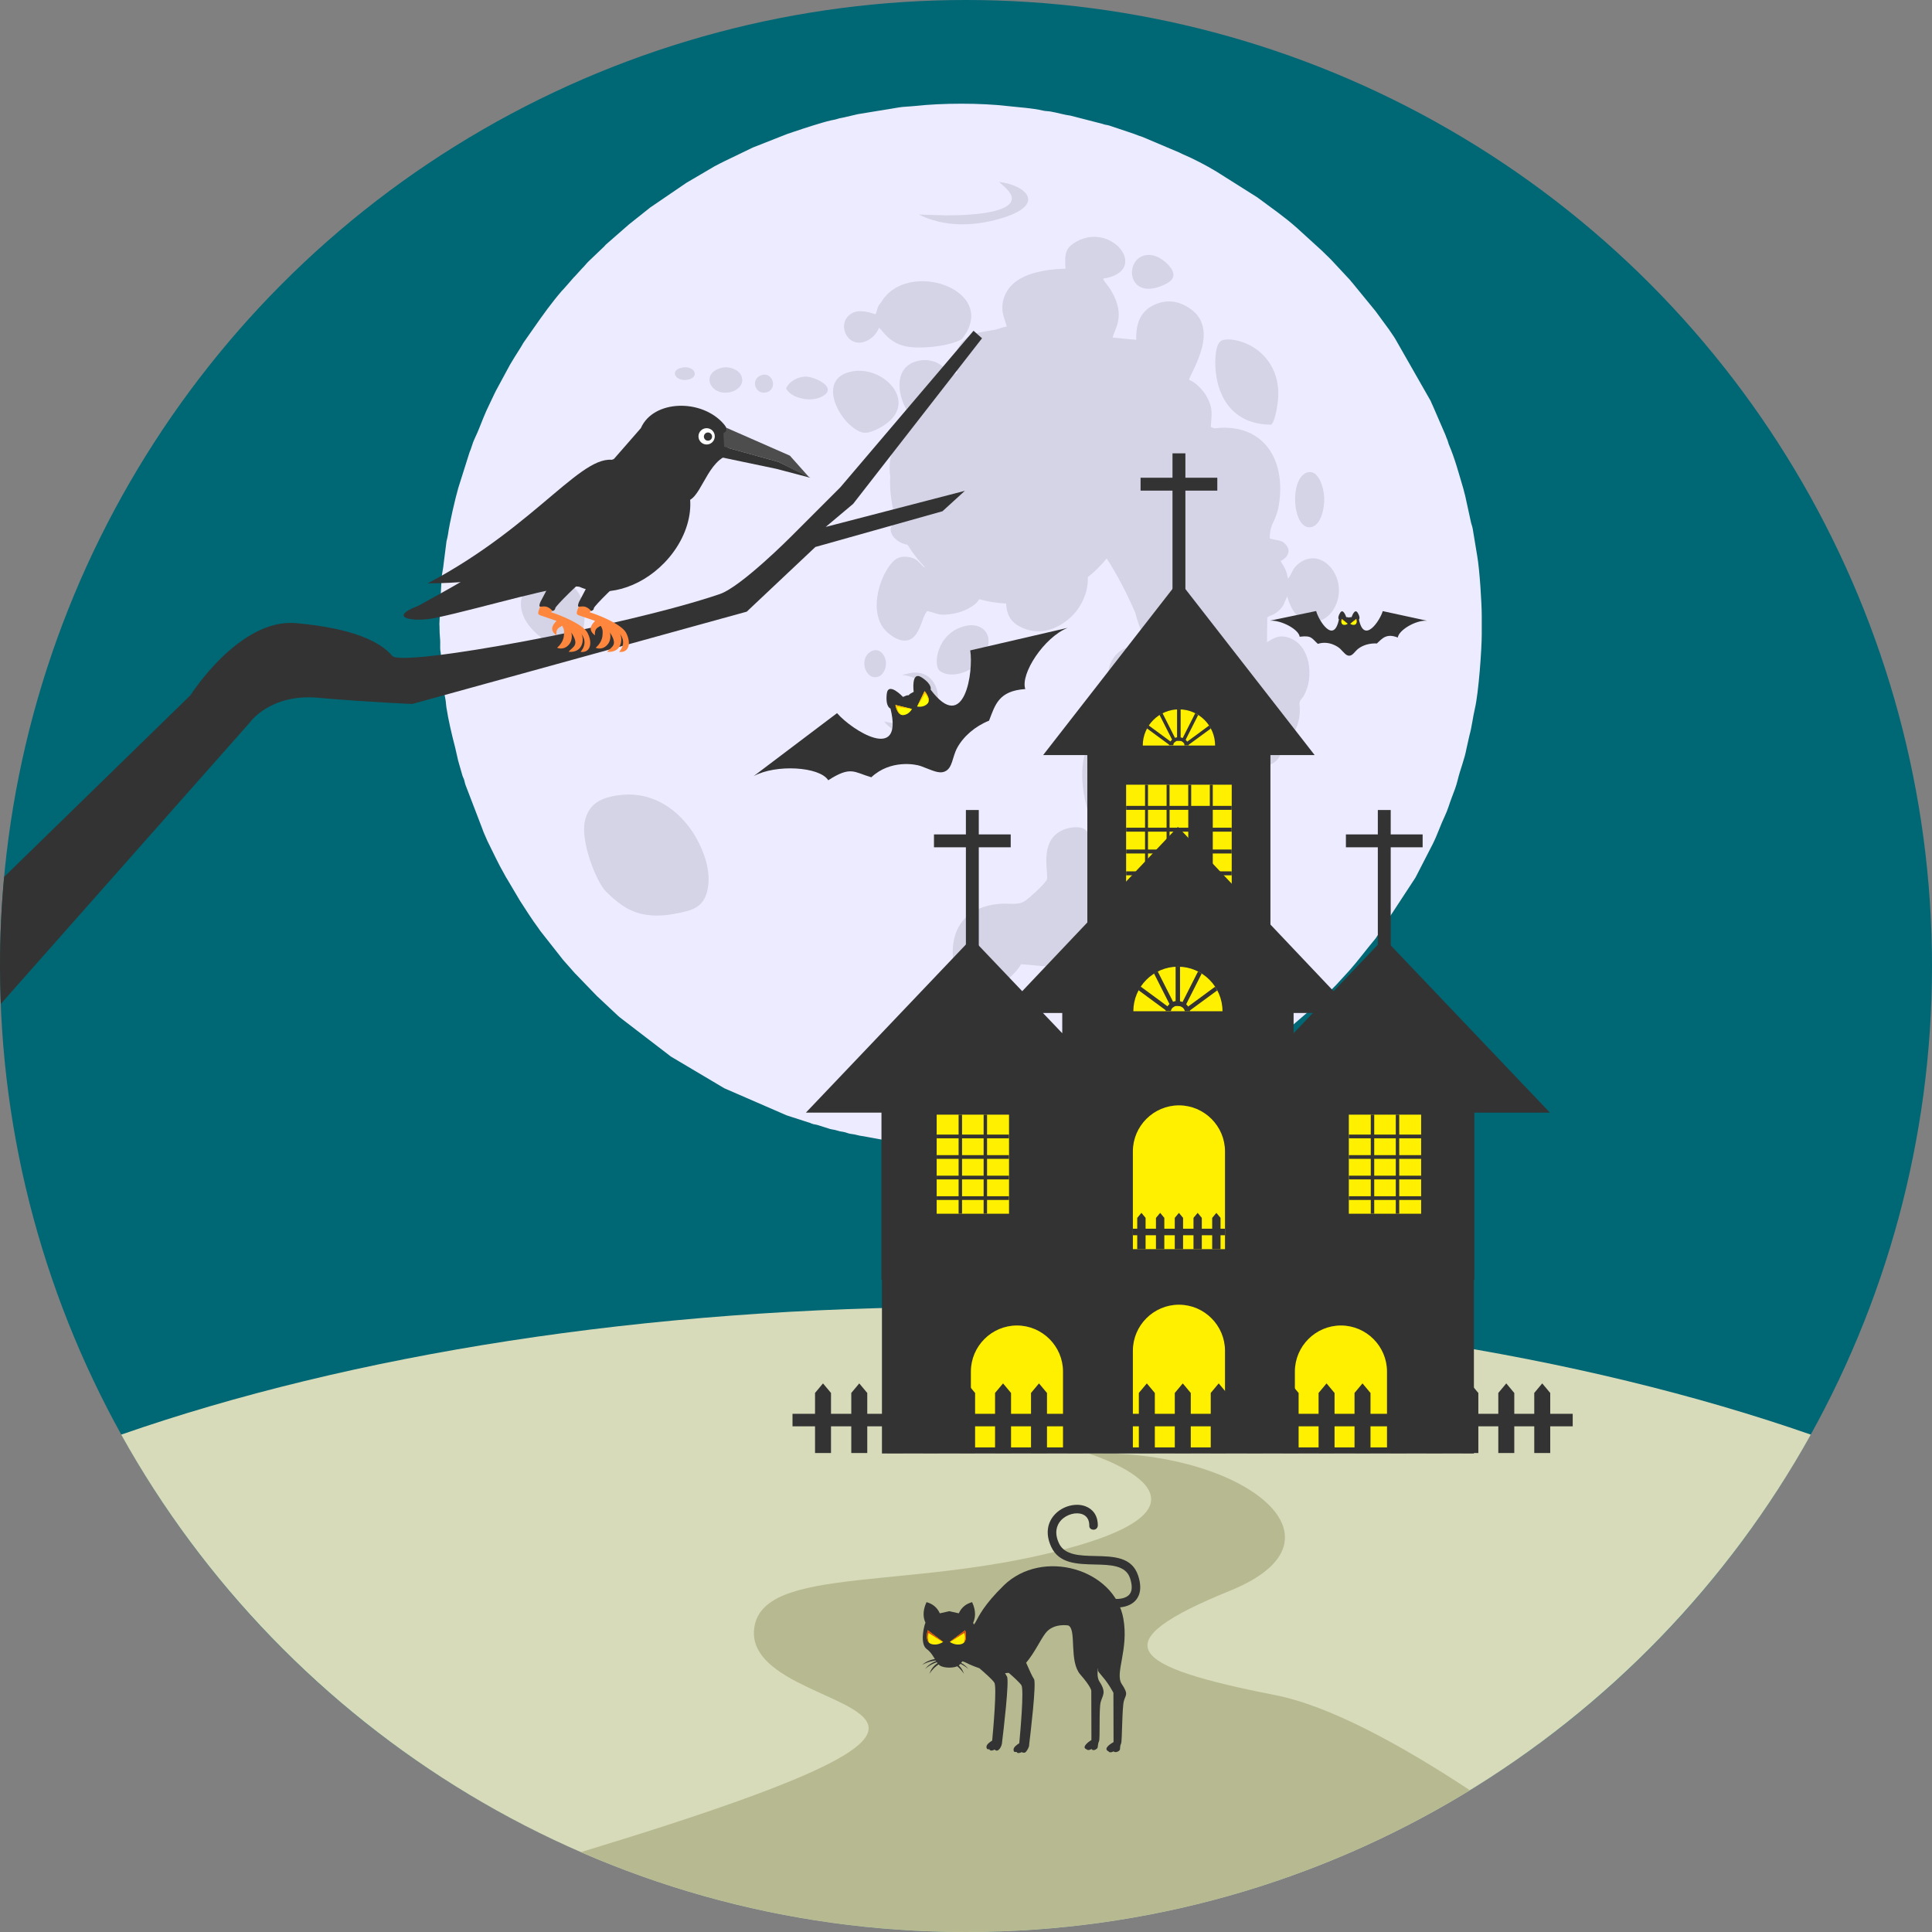
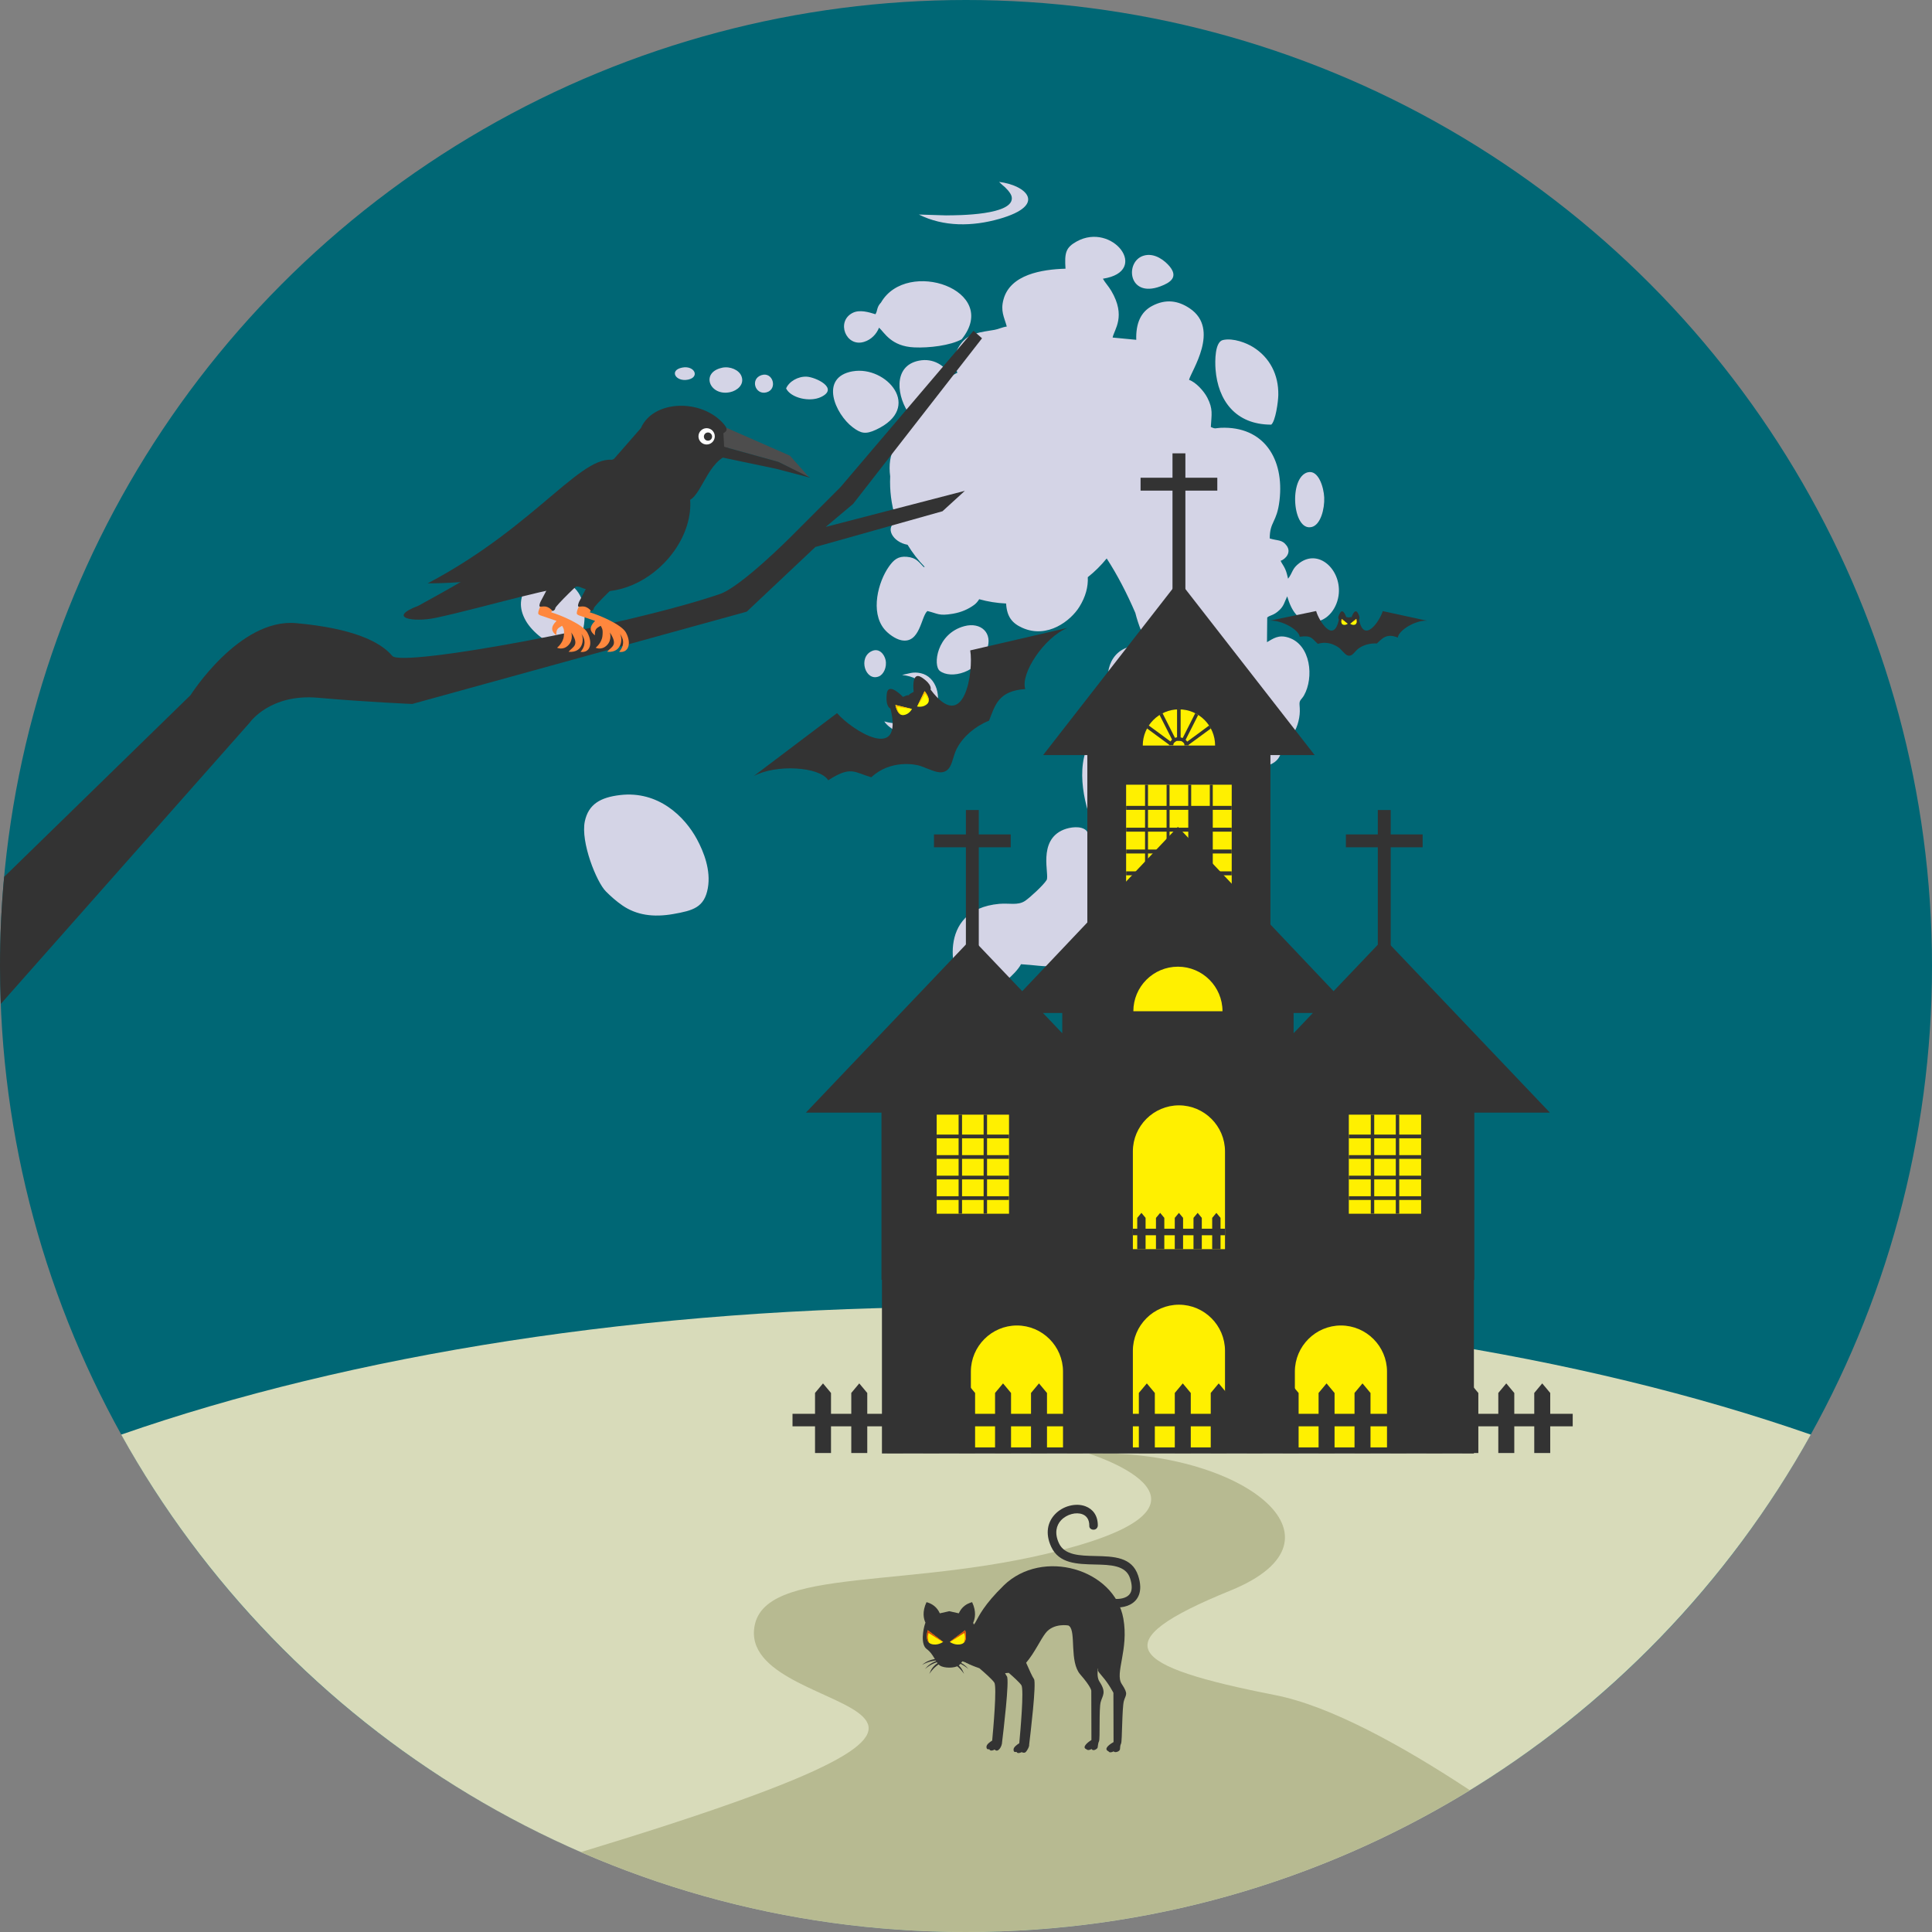
<svg xmlns="http://www.w3.org/2000/svg" version="1.1" id="Layer_1" viewBox="0 0 512.002 512.002" xml:space="preserve">
  <rect x="0" y="0" width="512.002" height="512.002" fill="#808080" stroke="none" />
  <circle style="fill:#006775;" cx="256.001" cy="256.001" r="256.001" />
  <path style="fill:#D8DBBA;" d="M256,346.351c85.187,0,163.254,12.714,223.889,33.842C436.193,458.805,352.317,512,256,512  S75.807,458.806,32.112,380.194C92.746,359.065,170.813,346.351,256,346.351z" />
  <path style="fill:#B7BA91;" d="M389.538,474.434c-38.878,23.824-84.596,37.567-133.537,37.567c-36.283,0-70.789-7.55-102.063-21.165  c140.258-42.585,43.686-33.523,45.891-58.914c1.539-17.704,42.648-9.881,85.37-22.203c42.722-12.313,3.242-24.534,3.242-24.534  c40.081-1.257,71.673,22.485,37.621,36.337c-34.052,13.852-27.322,20.009,11.931,27.713  C352.38,452.057,371.314,462.421,389.538,474.434z" />
-   <path style="fill:#EDEBFF;" d="M116.461,165.575c0,1.594,0.073,2.778,0.182,4.08c0.054,0.674-0.018,1.439,0.009,2.131  c0.027,0.957,0.173,0.966,0.201,1.93c0.137,4.417,0.391,4.381,0.747,7.978c0.073,0.747,0.009,1.257,0.137,2.004  c0.127,0.765,0.201,1.084,0.337,1.794c0.109,0.546,0.1,1.193,0.219,1.912c0.519,3.397,1.458,7.367,2.322,10.665l0.792,3.479  c0.146,0.656,0.328,1.011,0.474,1.657l0.692,2.404c0.118,0.401,0.21,0.447,0.346,0.819c0.21,0.574,0.246,1.047,0.474,1.657  l4.462,11.63c0.155,0.392,0.137,0.447,0.309,0.847l1.002,2.295c1.503,2.987,2.851,5.983,4.517,8.861l0.41,0.756  c0.192,0.337,0.036,0.027,0.228,0.355l3.46,5.846c1.585,2.431,3.169,4.981,4.909,7.304c0.155,0.21,0.3,0.456,0.474,0.692  l5.974,7.595c0.036,0.045,0.146,0.164,0.173,0.21l3.087,3.497c0.036,0.036,0.155,0.155,0.201,0.191l5.71,5.92  c0.036,0.027,0.082,0.054,0.109,0.082l5.3,4.972c0.246,0.228,0.255,0.228,0.519,0.456l13.497,10.355  c0.036,0.027,0.082,0.054,0.118,0.082l14.116,8.378l16.484,7.167l5.71,1.849c0.574,0.146,0.319,0.082,0.856,0.309  c0.72,0.3,1.065,0.228,1.713,0.428l3.242,1.029c0.546,0.155,1.147,0.182,1.749,0.382c0.847,0.273,0.829,0.228,1.903,0.419  c0.519,0.091,1.138,0.382,1.657,0.474c0.829,0.146,1.029,0.118,1.812,0.328c0.783,0.201,0.929,0.219,1.794,0.337l5.401,0.993  c0.592,0.118,1.165,0.091,1.939,0.192c0.501,0.064,1.384,0.237,1.986,0.337c4.025,0.692,12.613,0.966,16.484,0.966  c5.6,0,12.395-0.228,17.941-1.248c1.32-0.246,2.223-0.192,3.725-0.537c1.458-0.337,3.925-0.51,5.482-0.92l6.949-1.575  c1.476-0.264,3.415-1.011,4.963-1.43l5.573-1.794c0.419-0.146,0.337-0.182,0.819-0.337l1.585-0.555  c3.488-1.184,6.821-2.713,10.127-4.226l1.876-0.838c0.309-0.155,0.41-0.21,0.637-0.328c0.255-0.128,0.537-0.255,0.783-0.382  l1.411-0.72c0.993-0.51,1.858-0.91,2.832-1.429c2.368-1.275,4.763-2.541,7.022-4.025l8.742-5.792  c0.856-0.637,1.566-1.184,2.431-1.831c0.474-0.355,0.765-0.61,1.193-0.938l2.104-1.585c0.128-0.109,0.182-0.155,0.309-0.264  l6.875-5.92c0.382-0.382,0.674-0.747,1.038-1.093c0.027-0.027,0.073-0.064,0.1-0.091c0.027-0.027,0.073-0.064,0.1-0.091l1.393-1.32  c0.027-0.027,0.073-0.064,0.1-0.1l1.393-1.32c0.027-0.027,0.073-0.064,0.1-0.091l0.674-0.683c0.109-0.109,0.146-0.146,0.291-0.291  l0.291-0.291c0.182-0.182,0.273-0.273,0.483-0.483l3.616-3.943c2.341-2.65,4.444-5.51,6.712-8.214l0.173-0.219  c0.027-0.027,0.064-0.073,0.082-0.109l10.437-15.928c0.018-0.036,0.054-0.082,0.073-0.118l4.609-8.961  c1.203-2.404,2.04-5.018,3.214-7.45c0.702-1.458,1.165-3.151,1.74-4.663c0.583-1.539,1.239-3.142,1.621-4.781  c0.665-2.814,1.821-5.473,2.331-8.333l0.783-3.479c0.637-2.25,0.883-4.736,1.439-7.094c0.993-4.216,1.821-15.719,1.821-19.698  v-4.845c0-3.433-0.564-12.267-1.193-15.874l-1.212-7.313c-0.118-0.665-0.364-1.174-0.456-1.684l-1.53-7.004  c-0.21-0.628-0.273-1.156-0.437-1.693c-1.212-4.071-2.25-8.078-3.925-11.976l-0.273-0.892c-0.1-0.337-0.182-0.456-0.282-0.692  c-0.109-0.273-0.182-0.546-0.309-0.847l-3.279-7.577c-0.273-0.546-0.447-1.011-0.656-1.476l-9.299-16.301  c-0.346-0.528-0.456-0.783-0.838-1.293l-1.02-1.503c-0.027-0.036-0.064-0.073-0.091-0.109l-3.279-4.471  c-0.027-0.027-0.064-0.073-0.082-0.109l-6.193-7.568c-0.346-0.355-0.237-0.282-0.528-0.637l-4.954-5.318  c-0.027-0.027-0.064-0.073-0.091-0.1c-0.027-0.027-0.073-0.064-0.1-0.1L350.7,66.81c-0.146-0.146-0.182-0.182-0.291-0.291  l-6.694-6.101c-3.224-2.887-6.812-5.365-10.281-7.941c-0.036-0.027-0.082-0.054-0.109-0.082c-0.036-0.027-0.073-0.054-0.109-0.082  l-10.819-6.83c-2.695-1.639-6.138-3.433-9.089-4.681c-0.246-0.1-0.483-0.237-0.774-0.382l-9.809-4.153  c-0.355-0.146-0.447-0.137-0.874-0.291c-0.647-0.228-0.801-0.328-1.548-0.583l-6.393-2.14c-0.774-0.228-0.938-0.109-1.713-0.419  l-8.478-2.185c-1.831-0.246-3.46-0.774-5.3-1.093c-0.747-0.127-1.311-0.091-1.912-0.228c-3.142-0.729-6.211-0.847-9.435-1.221  c-7.24-0.847-17.458-0.819-24.672-0.018c-1.293,0.146-3.006,0.173-4.098,0.364l-10.992,1.803c-1.174,0.282-2.404,0.546-3.607,0.847  c-0.72,0.182-1.038,0.155-1.74,0.391c-0.774,0.255-0.892,0.21-1.731,0.401c-2.586,0.592-7.286,2.149-9.945,3.042  c-0.564,0.192-0.984,0.373-1.594,0.537l-8.761,3.451c-0.201,0.082-0.21,0.073-0.419,0.164l-7.322,3.534  c-1.011,0.492-1.84,0.92-2.823,1.439l-6.839,4.016c-0.192,0.127-0.391,0.228-0.61,0.355l-9.681,6.602  c-0.036,0.027-0.073,0.064-0.1,0.091l-5.51,4.381c-0.027,0.027-0.073,0.064-0.1,0.091l-6.002,5.246  c-0.246,0.264-0.255,0.291-0.456,0.51l-3.97,3.789c-0.182,0.182-0.355,0.346-0.483,0.483l-1.002,1.138  c-0.009,0.009-0.219,0.219-0.291,0.291l-2.04,2.232c-0.045,0.054-0.173,0.164-0.291,0.291l-1.439,1.657  c-0.164,0.192-0.045,0.064-0.273,0.309l-0.819,0.929c-0.027,0.027-0.064,0.073-0.091,0.1l-0.474,0.501  c-2.677,3.097-5.1,6.475-7.431,9.827l-2.632,3.761c-0.364,0.51-0.447,0.801-0.801,1.33l-1.42,2.259  c-0.164,0.273-0.054,0.082-0.228,0.355l-1.239,2.058c-0.155,0.264-0.264,0.492-0.41,0.756l-3.333,6.166  c-0.173,0.355-0.219,0.465-0.382,0.774l-2.122,4.471c-1.093,2.431-1.995,5.128-3.16,7.504c-0.537,1.093-0.801,2.431-1.311,3.534  l-2.978,9.426c-0.819,2.814-2.331,9.371-2.742,12.385c-0.064,0.501-0.246,1.156-0.382,1.749l-0.747,5.846  c-0.082,1.138-0.428,2.605-0.546,3.725l-0.219,4.235c-0.027,1.002-0.146,1.084-0.192,1.939c-0.036,0.692,0.036,1.448,0,2.131  l-0.192,4.262L116.461,165.575z" />
  <path style="fill:#D4D4E6;" d="M282.365,71.208c-6.257,0.182-14.59,1.53-16.411,8.087c-0.865,3.133,0.146,4.672,0.856,7.24  c-1.275,0.182-2.167,0.692-3.233,0.874c-3.661,0.646-6.83,0.756-9.007,3.789c-2.067,2.869-1.867,5.428-0.847,7.577  c-0.601,0.3-1.193,0.619-1.776,0.966c-1.467-2.86-4.59-4.909-8.406-4.162c-7.149,1.402-5.81,9.89-2.386,14.389  c-1.722,2.623-3.069,5.51-3.97,8.579c-1.33,1.776-1.666,4.799-1.275,7.705c-0.018,0.474-0.036,0.948-0.036,1.42  c0,3.697,0.619,7.24,1.758,10.546c-3.297,1.448-1.102,5.464,2.887,6.157c1.284,2.122,2.805,4.08,4.526,5.846  c-0.082,0.027-0.164,0.045-0.246,0.064c-1.293-1.293-1.912-2.496-4.462-2.723c-2.368-0.219-3.515,0.829-4.763,2.587  c-2.842,4.007-4.991,12.012-1.221,16.584c1.002,1.221,2.905,2.605,4.471,2.932c5.027,1.065,5.264-6.384,6.949-7.732  c2.851,0.674,2.941,1.357,6.767,0.711c2.295-0.391,4.126-1.248,5.609-2.331c0.501-0.364,0.957-0.883,1.348-1.512  c2.286,0.637,4.672,1.029,7.131,1.138c0.21,3.534,1.603,5.237,4.317,6.448c6.648,2.959,12.804-1.894,15.082-5.537  c1.704-2.732,2.368-5.374,2.25-7.887c1.849-1.467,3.525-3.133,5.009-4.963c2.823,4.335,5.401,9.335,7.586,14.416  c0.41,1.639,0.948,3.233,1.53,4.699c1.521,3.853,1.239,1.494,1.047,4.763c-2.086-0.319-2.914-1.165-5.428,0  c-5.227,2.422-5.537,9.753-2.458,13.707c3.661,4.699,10.5,2.35,11.922-3.479c0.237-0.957,0.309-1.703,0.291-2.386  c2.641,4.363,5.218,3.388,12.058,4.599c0.073,0.537,0.164,1.102,0.273,1.713c-4.808-0.164-8.515,1.375-11.211,4.854  c-0.792,1.02-1.476,2.668-2.04,3.315c-4.025,0.073-1.512-0.246-4.007-1.93c-0.683-0.465-1.722-1.056-2.632-1.248  c-2.167-0.474-4.763,0.355-6.466,1.184c-8.497,4.117-7.732,15.154-5.392,22.895c0.874,2.905,2.076,5.546,3.579,8.051  c0.501,0.829,1.212,1.693,1.63,2.523c-0.81,2.213-0.984,3.097-0.993,5.656l-2.577-0.027c-2.113-2.959-0.437-2.86-0.355-5.437  c0.036-1.33-0.237-2.058-0.747-2.978c-0.51-0.92-0.392-2.223-1.047-2.823c-1.384-1.293-4.289-0.883-5.983-0.192  c-6.976,2.86-3.679,11.985-4.499,13.342c-0.81,1.339-4.399,4.645-5.71,5.528c-1.921,1.284-4.18,0.546-6.821,0.783  c-16.948,1.521-12.586,19.926-9.299,21.975c3.442,2.14,8.761,0.346,11.511-1.958c1.038-0.874,2.832-2.632,3.534-4.016  c3.506,0.192,5.865,0.738,9.69,0.519c2.959-0.173,5.911-0.91,8.06-2.176c2.568-1.521,3.233-2.695,4.444-5.828  c1.293-3.342,1.503-4.981,1.111-8.943c3.342-0.391,2.194,0.41,4.817,1.129c1.402,0.382,4.28,0.592,5.828,0.564  c3.916-0.063,6.694-2.614,8.114-4.864c1.803-2.86,2.614-6.812,1.612-10.665c-1.184-4.535-2.969-5.401-5.492-7.541  c0.128-1.53,0.237-2.559,0.273-4.207c1.776,0.073,2.641,0.018,4.216-0.401c1.029,0.847,1.275,1.585,2.623,2.568  c3.397,2.477,8.597,2.823,12.395,1.147c4.845-2.14,4.672-4.572,6.038-6.949c0.419-0.729,0.592-1.065,0.819-1.903  c0.492-1.831,0.309-3.069-0.118-4.799c4.891-1.302,4.153-3.853,5.227-5.81c0.219-0.401,0.61-0.601,0.957-0.966  c1.612-1.666,2.659-3.625,3.106-6.184c0.219-1.248,0.192-2.167,0.091-3.46c-0.1-1.275,0.574-1.393,1.174-2.458  c2.686-4.736,1.84-13.432-4.098-15.337c-2.668-0.856-4.053,0.282-5.701,1.212l0.064-6.548c0.819-0.683,1.704-0.456,3.315-2.031  c1.12-1.102,1.248-2.04,1.977-3.561c1.047,3.506,2.796,7.004,7.213,6.739c3.616-0.219,6.166-3.798,6.466-7.532  c0.51-6.365-5.318-11.821-10.419-8.051c-2.031,1.503-1.749,2.514-3.024,4.171c-0.219-0.874-0.373-1.675-0.756-2.532  c-0.392-0.901-0.847-1.393-1.221-2.203c1.32-0.492,2.905-2.203,1.612-4.007c-1.221-1.693-2.359-1.257-4.499-1.93  c0.009-4.526,1.885-4.144,2.587-10.036c1.32-11.093-4.189-19.754-15.555-19.289c-1.503,0.064-1.32,0.401-2.641-0.219  c0.182-3.361,0.637-4.726-0.938-7.778c-0.911-1.758-3.033-4.089-4.836-4.708c0.537-2.286,8.351-13.443,0.182-18.943  c-3.06-2.058-6.329-2.568-9.963-0.646c-3.005,1.585-4.344,4.599-4.207,8.979l-6.266-0.601c0.437-2.167,3.616-5.62-0.337-12.349  c-0.765-1.293-1.639-2.158-2.241-3.242c12.668-1.939,2.55-15.136-6.949-9.872c-2.923,1.621-3.233,3.033-2.959,7.231L282.365,71.208z   M180.776,97.418c-3.552,0.702-1.703,3.871,1.575,3.187C185.539,99.941,184.054,96.772,180.776,97.418z M201.804,99.413  c-3.097,1.002-1.657,5.41,1.366,4.553C206.157,103.119,204.855,98.429,201.804,99.413z M301.963,246.046  c-2.713-1.084-3.16,1.648-5.045,3.825c-0.519,0.601-0.774,1.448-0.155,2.158c0.465,0.528,2.969,1.056,4.544-0.874  C302.173,250.089,302.537,247.531,301.963,246.046z M231.102,172.515c-3.816,1.657-1.776,8.169,1.794,6.748  c1.248-0.492,2.203-2.44,1.794-4.354C234.371,173.408,233.005,171.687,231.102,172.515z M191.34,97.464  c-5.792,1.248-3.279,7.613,2.149,6.466c1.785-0.373,3.889-1.959,3.006-4.244c-0.619-1.621-2.969-2.695-5.155-2.232L191.34,97.464  L191.34,97.464z M208.333,102.946c1.212,2.496,6.238,3.715,9.261,2.259c4.854-2.331-1.458-5.264-3.807-5.383  c-2.304-0.118-4.69,1.284-5.464,3.124H208.333z M239.079,178.872c11.885,1.348,6.848,15.637-4.726,12.313  c0.537,0.91,1.921,1.968,2.914,2.468c1.476,0.747,2.686,0.583,4.344,0.127c2.923-0.81,4.963-2.55,6.074-4.79  c2.076-4.207,0.474-9.69-3.706-10.592c-2.076-0.447-3.078,0.127-4.9,0.465L239.079,178.872L239.079,178.872z M327.136,224.972  c-7.486,1.566-9.507,11.22-4.39,10.865c2.523-0.173,4.79-2.941,5.765-4.59C330.26,228.287,330.195,224.335,327.136,224.972z   M303.102,67.748c-5.072,1.485-4.198,11.347,4.408,8.142c2.632-0.984,4.836-2.431,2.431-5.318  C308.794,69.195,306.071,66.873,303.102,67.748z M250.818,57.083l-7.304-0.228c6.566,3.288,14.188,3.187,21.311,1.156  c13.014-3.715,6.976-8.988-0.064-9.8l0.948,0.874c0.702,0.519,2.213,2.013,2.404,3.078c0.901,4.9-14.443,4.909-17.294,4.909V57.083z   M346.579,125.159c-5.1,1.302-4.098,15.792,1.056,14.499c2.35-0.592,3.424-4.799,3.297-7.823c-0.118-2.686-1.521-7.395-4.354-6.667  v-0.009H346.579z M255.563,165.94c-7.386,1.977-8.351,10.437-6.503,11.857c2.959,2.277,10.118,0.474,12.459-5.6  C263.241,167.744,259.925,164.774,255.563,165.94z M225.992,98.393c-8.952,1.566-4.672,11.32-0.009,14.845  c2.194,1.657,3.424,1.903,6.12,0.665c12.668-5.855,2.778-17.057-6.12-15.5L225.992,98.393z M143.045,153.472  c-2.013,0.264-1.977,0.201-2.95,1.411c-2.487,3.078-2.695,6.248-0.72,9.681c1.566,2.723,5.983,6.839,10.637,6.94  c3.042,0.064,3.752-1.704,4.408-4.235c0.646-2.487,0.72-5.374-0.036-7.823c-1.411-4.544-5.446-6.748-11.338-5.965L143.045,153.472  L143.045,153.472z M232.012,83.275c-1.749-0.537-4.18-1.302-6.056-0.355c-4.462,2.259-1.794,9.143,3.006,7.686  c1.939-0.592,3.315-2.067,3.998-3.77c1.42,1.275,3.187,4.954,9.326,5.227c3.934,0.182,9.554-0.492,12.568-2.149  c10.491-13.032-14.508-21.62-21.374-9.744c-1.212,1.275-0.847,2.076-1.467,3.097v0.009H232.012z M336.898,112.536  c1.129-0.948,1.84-6.056,1.867-7.85c0.1-5.392-2.268-9.936-6.639-12.677c-1.794-1.129-5.291-2.505-8.024-1.903  c-2.158,0.474-2.14,5.573-1.968,7.805C322.773,106.033,327.354,112.545,336.898,112.536z M164.237,210.71  c-5.036,0.61-8.279,2.368-9.252,6.958c-1.156,5.482,3.106,16.102,5.582,18.569c1.248,1.248,2.704,2.568,4.399,3.734  c3.697,2.532,8.151,3.196,13.452,2.259c5.227-0.92,8.251-1.722,9.171-6.885c0.829-4.726-1.056-9.536-2.896-12.951  c-3.224-5.965-10.218-12.923-20.445-11.685L164.237,210.71L164.237,210.71z" />
  <g>
    <path style="fill:#333333;" d="M0.219,266.036C0.091,262.703,0,259.37,0,256c0-7.978,0.382-15.865,1.102-23.651l0.957-0.901   l48.423-47.211c0,0,12.933-20.445,27.977-19.097c15.045,1.357,22.34,4.909,25.5,8.688c2.559,3.069,62.32-8.042,86.791-16.393   c5.62-1.912,18.706-15.054,18.706-15.054l13.26-13.26l35.281-41.465l2.25,1.995l-34.152,43.878l-7.268,6.11l36.874-9.563   l-5.929,5.41l-33.687,9.471l-18.187,17.14L109.24,186.56c0,0-12.222-0.519-24.972-1.648c-12.732-1.12-18.068,6.566-18.068,6.566   L0.219,266.036z" />
    <path style="fill:#333333;" d="M310.725,120.14h3.415v6.466h8.46v3.415h-8.46v32.457h-3.415v-32.457h-8.46v-3.415h8.46V120.14z" />
    <path style="fill:#333333;" d="M288.166,257.393h48.514v-57.293h11.712l-35.973-46.209l-35.973,46.209h11.712v57.293H288.166z" />
  </g>
  <rect x="298.434" y="207.957" style="fill:#FFF000;" width="27.986" height="29.543" />
  <g>
    <path style="fill:#333333;" d="M365.139,214.663h3.415v6.466h8.46v3.415h-8.46v32.457h-3.415v-32.457h-8.46v-3.415h8.46V214.663z    M255.973,214.663h3.415v6.466h8.46v3.415h-8.46v32.457h-3.415v-32.457h-8.46v-3.415h8.46L255.973,214.663L255.973,214.663z" />
    <path style="fill:#333333;" d="M342.818,268.45v5.365l5.109-5.365H342.818z M390.603,339.184v46.009H233.725v-46.009h-0.127V294.86   H213.57l43.979-46.209l13.351,14.025l41.255-43.55l41.255,43.55l13.351-14.025l43.979,46.209h-20.027v44.324h-0.128H390.603z    M281.509,273.822v-5.365H276.4L281.509,273.822z" />
  </g>
  <path style="fill:#FFF000;" d="M269.497,351.269L269.497,351.269c6.721,0,12.213,5.492,12.213,12.213v20.09h-24.417v-20.09  C257.293,356.77,262.785,351.269,269.497,351.269z M312.427,345.76L312.427,345.76c6.712,0,12.213,5.492,12.213,12.213v25.6h-24.417  v-25.601c0-6.712,5.492-12.213,12.213-12.213L312.427,345.76L312.427,345.76z M355.359,351.269L355.359,351.269  c6.712,0,12.213,5.492,12.213,12.213v20.09h-24.417v-20.09C343.155,356.77,348.646,351.269,355.359,351.269z" />
  <g>
    <path style="fill:#333333;" d="M215.984,369.156l2.122-2.541l2.122,2.541v15.91h-4.235v-15.91H215.984z M406.586,369.156   l2.122-2.541l2.122,2.541v15.91h-4.235v-15.91H406.586z M397.06,369.156l2.122-2.541l2.122,2.541v15.91h-4.235v-15.91H397.06z    M387.534,369.156l2.122-2.541l2.122,2.541v15.91h-4.235v-15.91H387.534z M378.008,369.156l2.122-2.541l2.122,2.541v15.91h-4.235   v-15.91H378.008z M368.482,369.156l2.122-2.541l2.122,2.541v15.91h-4.235v-15.91H368.482z M358.956,369.156l2.122-2.541   l2.122,2.541v15.91h-4.235v-15.91H358.956z M349.43,369.156l2.122-2.541l2.122,2.541v15.91h-4.235v-15.91H349.43z M339.904,369.156   l2.122-2.541l2.122,2.541v15.91h-4.235v-15.91H339.904z M330.378,369.156l2.122-2.541l2.122,2.541v15.91h-4.235v-15.91H330.378z    M320.852,369.156l2.122-2.541l2.122,2.541v15.91h-4.235v-15.91H320.852z M311.326,369.156l2.122-2.541l2.122,2.541v15.91h-4.235   v-15.91H311.326z M301.799,369.156l2.122-2.541l2.122,2.541v15.91h-4.235v-15.91H301.799z M292.274,369.156l2.122-2.541   l2.122,2.541v15.91h-4.235v-15.91H292.274z M282.747,369.156l2.122-2.541l2.122,2.541v15.91h-4.235v-15.91H282.747z    M273.222,369.156l2.122-2.541l2.122,2.541v15.91h-4.235v-15.91H273.222z M263.695,369.156l2.122-2.541l2.122,2.541v15.91h-4.235   v-15.91H263.695z M254.17,369.156l2.122-2.541l2.122,2.541v15.91h-4.235v-15.91H254.17z M244.643,369.156l2.122-2.541l2.122,2.541   v15.91h-4.235v-15.91H244.643z M235.118,369.156l2.122-2.541l2.122,2.541v15.91h-4.235v-15.91H235.118z M225.591,369.156   l2.122-2.541l2.122,2.541v15.91h-4.235v-15.91H225.591z" />
    <rect x="210.025" y="374.676" style="fill:#333333;" width="206.762" height="3.315" />
  </g>
  <g>
    <path style="fill:#FFF000;" d="M357.453,295.397h19.161v26.256h-19.161V295.397z" />
    <path style="fill:#FFF000;" d="M248.232,295.397h19.17v26.256h-19.17L248.232,295.397L248.232,295.397z" />
    <path style="fill:#FFF000;" d="M312.427,292.93L312.427,292.93c6.712,0,12.213,5.492,12.213,12.204v25.9h-24.417v-25.9   c0-6.712,5.492-12.204,12.213-12.204H312.427z" />
    <path style="fill:#FFF000;" d="M312.163,256.183c6.521,0,11.812,5.291,11.812,11.812h-23.624   C300.352,261.474,305.643,256.183,312.163,256.183z" />
  </g>
-   <path style="fill:#333333;" d="M312.163,256.183c0.182,0,0.373,0.009,0.555,0.018v9.153c0.237,0.045,0.465,0.109,0.674,0.192  l4.098-8.096c0.337,0.164,0.656,0.355,0.975,0.555l-4.117,8.142c0.192,0.173,0.373,0.373,0.519,0.601l7.158-5.264  c0.201,0.309,0.392,0.637,0.574,0.966l-7.268,5.345c0.018,0.064,0.027,0.137,0.045,0.21h-0.319h-1.093l-0.009-0.027v-0.009v-0.009  l0,0v-0.009v-0.009v-0.009v-0.009v-0.009l0,0v-0.009v-0.009v-0.009l-0.009-0.009v-0.009l0,0v-0.009v-0.009v-0.009v-0.009v-0.009l0,0  v-0.009v-0.009v-0.009l-0.009-0.009v-0.009l0,0v-0.009v-0.009l-0.009-0.009v-0.009v-0.009l0,0l-0.009-0.009v-0.009v-0.009  l-0.009-0.009l0,0v-0.009v-0.009l-0.009-0.009v-0.009l-0.009-0.009v-0.009l-0.009-0.009v-0.009v-0.009l-0.009-0.009l-0.009-0.009  v-0.009l-0.009-0.009l-0.009-0.009l0,0v-0.009l-0.009-0.009v-0.009l-0.009-0.009v-0.009l0,0v-0.009l-0.009-0.009v-0.009  l-0.009-0.009l-0.009-0.018v-0.009l-0.009-0.009l-0.009-0.009l0,0c-0.018-0.036-0.045-0.073-0.063-0.1l0,0  c-0.018-0.018-0.027-0.036-0.045-0.054l-0.009-0.018l-0.009-0.018l-0.009-0.018l-0.009-0.009l-0.009-0.018  c-0.018-0.027-0.036-0.045-0.064-0.064l-0.009-0.009l-0.018-0.018l-0.009-0.009l-0.018-0.018l-0.009-0.009l-0.009-0.009  l-0.009-0.009l-0.009-0.009l-0.018-0.018l-0.018-0.009l-0.018-0.009l-0.009-0.009L313.394,267l-0.018-0.009l-0.009-0.009v-0.009  l-0.018-0.009l-0.009-0.009l0,0l-0.018-0.009l0,0c-0.018-0.009-0.027-0.018-0.045-0.027l-0.018-0.009l-0.018-0.009l-0.018-0.009  l-0.018-0.009l0,0l-0.018-0.009l-0.018-0.009l0,0l-0.018-0.009l-0.018-0.009l0,0l-0.018-0.009l-0.018-0.009l0,0l-0.018-0.009  l-0.027-0.018l0,0l-0.018-0.009l-0.018-0.009l0,0l-0.018-0.009l-0.018-0.009l0,0l-0.018-0.009l0,0l-0.018-0.009l-0.018-0.009l0,0  l-0.018-0.009l-0.018-0.009h-0.009l-0.009-0.009l-0.018-0.009h-0.009l-0.009-0.009l-0.018-0.009h-0.009l-0.009-0.009l-0.018-0.009  h-0.009h-0.009l-0.018-0.009c-0.018-0.009-0.036-0.009-0.045-0.018h-0.009h-0.009h-0.009h-0.009h-0.009h-0.009h-0.009h-0.009h-0.009  l0,0h-0.009h-0.009h-0.009h-0.009h-0.009l0,0h-0.009h-0.009h-0.009h-0.009h-0.009h-0.009l-0.018-0.009h-0.009l0,0h-0.009h-0.009  h-0.009h-0.009l0,0h-0.009h-0.018h-0.009h-0.009H312.4l-0.027-0.009l0,0l0,0h-0.009l-0.027-0.009l0,0h-0.018h-0.009H312.3h-0.009  h-0.009h-0.009h-0.009h-0.009h-0.009l0,0h-0.009h-0.009h-0.009h-0.009l0,0h-0.009h-0.018h-0.009l0,0h-0.009h-0.009h-0.009h-0.009  h-0.009l0,0h-0.009h-0.009h-0.009h-0.009h-0.009h-0.009h-0.009h-0.009l0,0h-0.009h-0.009h-0.009h-0.009h-0.009l0,0h-0.009h-0.009  h-0.009h-0.009l0,0h-0.009h-0.009h-0.009h-0.009l0,0h-0.009h-0.009h-0.009h-0.009h-0.009h-0.009h-0.009h-0.009h-0.009h-0.009l0,0  h-0.018h-0.009h-0.009l0,0h-0.009h-0.009h-0.018l0,0h-0.009h-0.009h-0.009h-0.009h-0.009h-0.009l0,0h-0.009h-0.009h-0.009h-0.009  l0,0h-0.009h-0.009h-0.009h-0.009h-0.009h-0.009h-0.009h-0.009h-0.009l0,0l-0.018,0.009l0,0h-0.009h-0.009h-0.009l0,0h-0.009h-0.009  h-0.009h-0.009l0,0h-0.009h-0.009h-0.009h-0.009l-0.045,0.018l-0.018,0.009h-0.009h-0.009l-0.018,0.009l-0.009,0.009h-0.009  l-0.018,0.009l0,0l-0.018,0.009l-0.018,0.009l-0.009,0.009h-0.009l-0.018,0.009l-0.018,0.009l0,0l-0.018,0.009l-0.018,0.009l0,0  l-0.018,0.009l-0.018,0.009l-0.018,0.009l0,0c-0.027,0.018-0.054,0.027-0.073,0.045l-0.018,0.009  c-0.018,0.009-0.036,0.027-0.064,0.036l0,0c-0.054,0.036-0.1,0.064-0.146,0.1l-0.018,0.009c-0.036,0.027-0.064,0.054-0.091,0.082  l-0.009,0.009l-0.018,0.009l-0.009,0.009c-0.036,0.036-0.073,0.073-0.109,0.118l-0.009,0.018c-0.009,0.009-0.027,0.027-0.036,0.036  l-0.009,0.018c-0.018,0.018-0.027,0.036-0.045,0.054l0,0c-0.027,0.036-0.045,0.064-0.064,0.1l0,0l-0.009,0.009l-0.009,0.009v0.009  l-0.009,0.018l-0.009,0.009l-0.009,0.009v0.009v0.009l0,0v0.009l-0.009,0.009v0.009l-0.009,0.009v0.009l0,0v0.009l-0.009,0.009  v0.009l-0.009,0.009l-0.009,0.009v0.009l-0.009,0.009v0.009v0.009l-0.009,0.009v0.009l-0.009,0.009v0.009v0.009l0,0l-0.009,0.009  v0.009v0.009l-0.009,0.009l0,0v0.009v0.009l-0.009,0.009v0.009v0.009l0,0v0.009v0.009v0.009v0.009l-0.009,0.009l0,0v0.009v0.009  l-0.009,0.018v0.009l0,0v0.009v0.009v0.009v0.009v0.009l0,0v0.009l0,0c-0.009,0.018-0.018,0.045-0.018,0.064h-1.093h-0.319  c0.009-0.073,0.027-0.137,0.045-0.21l-7.268-5.345c0.173-0.328,0.364-0.656,0.574-0.966l7.158,5.264  c0.146-0.219,0.319-0.419,0.519-0.601l-4.117-8.142c0.309-0.201,0.637-0.382,0.975-0.555l4.098,8.096  c0.219-0.091,0.437-0.155,0.674-0.192v-9.153c0.182-0.009,0.373-0.018,0.555-0.018L312.163,256.183z" />
  <path style="fill:#FFF000;" d="M312.427,187.988c5.291,0,9.59,4.289,9.59,9.59h-19.17c0-5.291,4.289-9.59,9.59-9.59H312.427z" />
  <g>
    <path style="fill:#333333;" d="M312.427,187.988c0.155,0,0.3,0.009,0.456,0.009v7.431c0.192,0.036,0.373,0.082,0.546,0.155   l3.324-6.575c0.273,0.137,0.537,0.282,0.792,0.447l-3.342,6.602c0.164,0.146,0.3,0.309,0.419,0.483l5.81-4.271   c0.164,0.255,0.328,0.51,0.465,0.783l-5.902,4.335c0.018,0.054,0.027,0.109,0.036,0.164h-0.264h-0.883l-0.009-0.018v-0.009v-0.009   l0,0v-0.009v-0.009v-0.009v-0.009v-0.009l0,0v-0.009v-0.009v-0.009v-0.009v-0.009l0,0v-0.009v-0.009v-0.009v-0.009v-0.009l0,0   v-0.009v-0.009v-0.009v-0.009l0,0l0,0v-0.009v-0.009v-0.009v-0.009l0,0l0,0l-0.009-0.009v-0.009v-0.009v-0.009l0,0l0,0v-0.009   v-0.009v-0.009v-0.009l-0.009-0.009v-0.009v-0.009v-0.009l-0.009-0.009v-0.009v-0.009v-0.009l-0.009-0.009l0,0v-0.009v-0.009   v-0.009l-0.009-0.009v-0.009l0,0v-0.009v-0.009l-0.009-0.009v-0.009l-0.009-0.018v-0.009l-0.009-0.009v-0.009l0,0   c-0.018-0.027-0.036-0.054-0.054-0.082l0,0c-0.009-0.018-0.027-0.027-0.036-0.045l-0.009-0.009l-0.009-0.009l-0.009-0.009   l-0.009-0.009l-0.009-0.009c-0.018-0.018-0.036-0.036-0.045-0.054l-0.009-0.009l-0.009-0.009l-0.009-0.009l-0.009-0.009   l-0.009-0.009l-0.009-0.009h-0.009l-0.009-0.009l-0.009-0.009l-0.009-0.009l-0.009-0.009l-0.009-0.009l-0.009-0.009l-0.009-0.009   l-0.009-0.009l0,0l-0.009-0.009l-0.009-0.009l0,0l-0.009-0.009l0,0c-0.009-0.009-0.027-0.018-0.036-0.027l-0.009-0.009   l-0.009-0.009l-0.018-0.009l-0.009-0.009l0,0l-0.009-0.009l-0.009-0.009l0,0l-0.018-0.009l-0.009-0.009l0,0l-0.009-0.009   l-0.018-0.009l0,0l-0.009-0.009l-0.027-0.009l0,0l-0.018-0.009l-0.009-0.009l0,0l-0.018-0.009l-0.009-0.009l0,0l-0.018-0.009l0,0   l-0.009-0.009l-0.018-0.009l0,0l-0.009-0.009l-0.018-0.009h-0.009l-0.009-0.009l-0.018-0.009h-0.009l-0.009-0.009l-0.018-0.009   h-0.009l-0.009-0.009l-0.009-0.009h-0.009h-0.009l-0.018-0.009c-0.018-0.009-0.027-0.009-0.045-0.018h-0.009h-0.009h-0.009h-0.009   l0,0h-0.009h-0.009h-0.009h-0.009l0,0h-0.009h-0.009h-0.009h-0.009h-0.009l0,0h-0.009h-0.009h-0.009h-0.009l0,0h-0.009h-0.018   h-0.009l0,0h-0.009h-0.009h-0.009h-0.009l0,0h-0.009h-0.018H312.7h-0.009l0,0h-0.027l0,0l0,0h-0.009h-0.018l0,0h-0.018h-0.009   h-0.009h-0.009l0,0h-0.009h-0.009h-0.009h-0.009l0,0h-0.009h-0.009h-0.009h-0.009l0,0h-0.009h-0.018h-0.009l0,0h-0.009h-0.009   h-0.009h-0.009h-0.009l0,0h-0.009h-0.009h-0.009h-0.009h-0.009h-0.009h-0.009h-0.009l0,0h-0.009h-0.009h-0.009h-0.009l0,0h-0.009   h-0.009h-0.009h-0.009h-0.009l0,0h-0.009h-0.009h-0.009h-0.009l0,0h-0.009h-0.009h-0.009h-0.009h-0.009l0,0h-0.009h-0.009h-0.009   h-0.009l0,0h-0.018h-0.009h-0.009l0,0h-0.009h-0.009h-0.018l0,0h-0.009l0,0h-0.009h-0.009h-0.009h-0.009l0,0h-0.009h-0.009h-0.009   h-0.009l0,0h-0.009h-0.009h-0.009h-0.009l0,0h-0.009h-0.009h-0.009h-0.009l0,0h-0.009l0,0h-0.009h-0.009h-0.009l0,0h-0.009h-0.009   h-0.009h-0.009l0,0h-0.009h-0.009h-0.009h-0.009l-0.036,0.018l-0.018,0.009h-0.009h-0.009l-0.018,0.009l-0.009,0.009h-0.009   l-0.018,0.009l0,0l-0.009,0.009l-0.009,0.009l-0.009,0.009l0,0l-0.018,0.009l-0.009,0.009h-0.009l-0.018,0.009l-0.009,0.009l0,0   l-0.018,0.009l-0.018,0.009l-0.009,0.009l0,0c-0.027,0.009-0.045,0.027-0.064,0.036l-0.009,0.009   c-0.018,0.009-0.036,0.018-0.045,0.036l0,0c-0.036,0.027-0.082,0.054-0.118,0.082l-0.009,0.009   c-0.027,0.018-0.054,0.045-0.073,0.064l-0.009,0.009l-0.009,0.009l-0.009,0.009c-0.027,0.027-0.064,0.064-0.091,0.091l-0.009,0.009   c-0.009,0.009-0.018,0.018-0.027,0.036l-0.009,0.009c-0.009,0.018-0.027,0.027-0.036,0.045l0,0   c-0.018,0.027-0.036,0.054-0.054,0.082l0,0l-0.009,0.009v0.009v0.009l-0.009,0.018l-0.009,0.009v0.009v0.009v0.009l0,0v0.009v0.009   v0.009l-0.009,0.009v0.009l0,0v0.009v0.009l-0.009,0.009v0.009l-0.009,0.009v0.009l-0.009,0.009v0.009v0.009v0.009v0.009v0.009   l-0.009,0.009l0,0l0,0v0.009v0.009v0.009v0.009l0,0l0,0v0.009v0.009v0.009v0.009l0,0l0,0v0.009v0.009v0.009v0.009l0,0v0.009v0.009   l-0.009,0.009v0.009l0,0v0.009v0.009v0.009v0.009v0.009l0,0v0.009l0,0c-0.009,0.018-0.009,0.036-0.018,0.054h-0.883h-0.264   c0.009-0.054,0.018-0.109,0.036-0.164l-5.902-4.335c0.146-0.273,0.3-0.528,0.465-0.783l5.81,4.271   c0.118-0.182,0.264-0.346,0.419-0.483l-3.342-6.602c0.255-0.164,0.519-0.309,0.792-0.447l3.324,6.575   c0.173-0.073,0.355-0.127,0.546-0.155v-7.431c0.155-0.009,0.3-0.009,0.456-0.009L312.427,187.988z" />
    <path style="fill:#333333;" d="M321.252,322.746l1.102-1.32l1.102,1.32v8.297h-2.213v-8.297H321.252z M316.289,322.746l1.102-1.32   l1.102,1.32v8.297h-2.203L316.289,322.746L316.289,322.746z M311.326,322.746l1.102-1.32l1.102,1.32v8.297h-2.203L311.326,322.746   L311.326,322.746z M306.353,322.746l1.102-1.32l1.102,1.32v8.297h-2.213v-8.297H306.353z M301.39,322.746l1.102-1.32l1.102,1.32   v8.297h-2.213v-8.297H301.39z" />
    <path style="fill:#333333;" d="M300.215,325.624h24.417v1.731h-24.417V325.624z" />
    <path style="fill:#333333;" d="M254.042,295.397h0.91v5.282h5.719v-5.282h0.91v5.282h5.81v0.984h-5.81v4.462h5.81v0.984h-5.81   v4.462h5.81v0.984h-5.81v4.462h5.81v0.984h-5.81v3.643h-0.91v-3.643h-5.719v3.643h-0.91v-3.643h-5.81v-0.984h5.81v-4.462h-5.81   v-0.984h5.81v-4.462h-5.81v-0.984h5.81v-4.462h-5.81v-0.984h5.81V295.397z M254.953,301.663v4.462h5.719v-4.462H254.953z    M254.953,307.109v4.462h5.719v-4.462H254.953z M254.953,312.555v4.462h5.719v-4.462H254.953z" />
-     <path style="fill:#333333;" d="M363.272,295.397h0.911v5.282h5.719v-5.282h0.91v5.282h5.81v0.984h-5.81v4.462h5.81v0.984h-5.81   v4.462h5.81v0.984h-5.81v4.462h5.81v0.984h-5.81v3.643h-0.91v-3.643h-5.719v3.643h-0.911v-3.643h-5.81v-0.984h5.81v-4.462h-5.81   v-0.984h5.81v-4.462h-5.81v-0.984h5.81v-4.462h-5.81v-0.984h5.81V295.397z M364.184,301.663v4.462h5.719v-4.462H364.184z    M364.184,307.109v4.462h5.719v-4.462H364.184z M364.184,312.555v4.462h5.719v-4.462H364.184z" />
+     <path style="fill:#333333;" d="M363.272,295.397h0.911v5.282h5.719v-5.282h0.91v5.282h5.81v0.984h-5.81v4.462h5.81v0.984h-5.81   v4.462h5.81v0.984h-5.81v4.462h5.81v0.984h-5.81v3.643h-0.91v-3.643h-5.719v3.643h-0.911v-3.643h-5.81v-0.984h5.81v-4.462h-5.81   v-0.984h5.81v-4.462h-5.81v-0.984h5.81v-4.462h-5.81v-0.984h5.81z M364.184,301.663v4.462h5.719v-4.462H364.184z    M364.184,307.109v4.462h5.719v-4.462H364.184z M364.184,312.555v4.462h5.719v-4.462H364.184z" />
    <path style="fill:#333333;" d="M303.448,207.96h0.783v5.609h4.927v-5.609h0.783v5.609h4.954v-5.609h0.783v5.609h4.936v-5.609h0.783   v5.609h5.009v1.047h-5.009v4.736h5.009v1.047h-5.009v4.736h5.009v1.047h-5.009v4.736h5.009v1.047h-5.009v3.862h-0.783v-3.862   h-4.936v3.862h-0.783v-3.862h-4.954v3.862h-0.783v-3.862h-4.927v3.862h-0.783v-3.862h-5.009v-1.047h5.009v-4.736h-5.009v-1.047   h5.009V220.4h-5.009v-1.047h5.009v-4.736h-5.009v-1.047h5.009V207.96z M314.905,214.617h-4.954v4.736h4.954V214.617z    M309.951,220.401v4.736h4.954v-4.736H309.951z M314.905,226.184h-4.954v4.736h4.954V226.184z M320.624,214.617v4.736h-4.936   v-4.736H320.624z M320.624,220.401v4.736h-4.936v-4.736H320.624z M320.624,226.184v4.736h-4.936v-4.736H320.624z M304.231,214.617   v4.736h4.927v-4.736H304.231z M304.231,220.401v4.736h4.927v-4.736H304.231z M304.231,226.184v4.736h4.927v-4.736H304.231z" />
    <path style="fill:#333333;" d="M348.811,161.923l-12.249,2.559c3.024-0.182,7.641,2.341,7.868,4.262   c3.233-0.419,3.187,0.447,4.817,1.885c2.996-0.966,5.482,0.865,5.92,1.311c1.065,1.084,1.557,1.794,2.331,1.831   c1.011,0.045,1.53-1.174,2.532-1.912c1.266-0.938,3.051-1.439,4.864-1.33c1.476-1.402,2.559-2.742,5.537-1.575   c0.228-1.921,4.69-4.645,7.723-4.462l-11.712-2.541c-0.665,2.377-4.936,8.934-6.302,2.213c0,0,0.483-0.401-0.328-1.758   c-0.819-1.348-1.621,1.138-1.621,1.138c-0.309,0.018-0.574,0.009-0.711,0.127c-0.137-0.118-0.401-0.1-0.711-0.127   c0,0-0.801-2.487-1.621-1.138c-0.819,1.348-0.328,1.758-0.328,1.758c-1.348,6.611-5.291,0.391-6.029-2.232L348.811,161.923z" />
  </g>
  <path style="fill:#FFFF00;" d="M359.429,164.019l-1.594,1.284c0,0,0.601,0.483,1.275,0.219c0.665-0.264,0.319-1.494,0.319-1.494  L359.429,164.019L359.429,164.019z" />
  <path style="fill:#FFBA00;" d="M359.429,164.019l-1.594,1.284c0,0,0.009,0.009,0.018,0.018l1.494-1.002  c0.118,0.392,0.091,0.738-0.054,1.084c0.41-0.401,0.137-1.375,0.137-1.375V164.019z" />
  <path style="fill:#FFFF00;" d="M355.568,164.019l1.594,1.284c0,0-0.601,0.483-1.275,0.219c-0.665-0.264-0.319-1.494-0.319-1.494  L355.568,164.019L355.568,164.019z" />
  <path style="fill:#FFBA00;" d="M355.568,164.019l1.594,1.284c0,0-0.009,0.009-0.018,0.018l-1.494-1.002  c-0.118,0.392-0.091,0.738,0.054,1.084c-0.401-0.401-0.128-1.375-0.128-1.375L355.568,164.019z" />
  <path style="fill:#333333;" d="M221.812,188.999l-22.085,16.684c5.875-3.214,17.495-2.532,19.763,1.093  c6.074-3.889,6.803-2.113,11.421-0.792c5.081-4.754,11.784-3.451,13.078-2.978c3.151,1.165,4.799,2.122,6.394,1.448  c2.067-0.865,1.959-3.798,3.26-6.22c1.648-3.06,4.745-5.756,8.469-7.249c1.63-4.207,2.523-7.905,9.599-8.378  c-1.357-4.053,5-13.725,11.22-16.22l-25.81,5.974c0.91,5.392-1.439,22.522-10.509,10.382c0,0,0.592-1.266-2.322-3.196  c-2.914-1.93-2.158,3.807-2.158,3.807c-0.601,0.337-1.147,0.546-1.302,0.91c-0.382-0.109-0.892,0.173-1.53,0.428  c0,0-3.952-4.225-4.308-0.747c-0.355,3.479,0.993,3.825,0.993,3.825c3.552,14.49-10.2,5.783-14.152,1.23L221.812,188.999  L221.812,188.999z" />
  <path style="fill:#FFFF00;" d="M245.026,183.171l-1.977,4.062c0,0,1.666,0.391,2.751-0.765  C246.884,185.302,245.026,183.171,245.026,183.171z" />
  <path style="fill:#FFBA00;" d="M245.026,183.171l-1.977,4.062c0,0,0.018,0.009,0.054,0.009l2.04-3.406  c0.601,0.665,0.883,1.375,0.92,2.203c0.428-1.193-1.029-2.869-1.029-2.869h-0.008V183.171z" />
  <path style="fill:#FFFF00;" d="M237.294,186.823l4.39,1.056c0,0-0.756,1.539-2.341,1.63c-1.585,0.091-2.049-2.695-2.049-2.695  V186.823z" />
  <path style="fill:#FFBA00;" d="M237.294,186.823l4.39,1.056c0,0-0.009,0.018-0.027,0.045l-3.925-0.592  c0.137,0.892,0.501,1.557,1.12,2.113C237.659,189.017,237.294,186.823,237.294,186.823z" />
  <g>
    <path style="fill:#333333;" d="M169.838,113.456l-7.14,8.178l18.806,11.175c4.034,0.219,5.428-9.672,11.001-12.03   c2.313-0.984,0.009-1.056,0.009-3.789c0-2.523,0.646-3.015-0.637-4.535C186.058,105.588,173.153,105.888,169.838,113.456z" />
    <path style="fill:#333333;" d="M153.145,127.918c-20.217,20.81-25.035,23.077-42.248,32.603c-8.506,3.233-1.393,4.471,4.572,3.214   c12.504-2.641,33.815-9.225,38.113-8.214c6.53,2.923,15.773,0.528,22.449-6.338c7.923-8.16,9.225-19.526,2.905-25.39   s-17.868-4.016-25.791,4.135V127.918z" />
  </g>
  <path style="fill:#4D4D4D;" d="M209.317,120.742l5.173,5.81l-8.214-4.144l-14.371-3.98l-0.192-3.634  c0.273-0.182,1.129-0.555,0.774-1.439l16.829,7.395L209.317,120.742L209.317,120.742z" />
  <path style="fill:#333333;" d="M214.781,126.625l-8.506-4.225l-14.371-3.98l-0.756,2.769l14.599,3.06L214.781,126.625z" />
  <path style="fill:#FF873D;" d="M153.509,160.467c0,0-0.656,1.284-0.656,2.031c0,0.219,0.036,0.309,0.519,0.564l4.326,1.476  c-1.849,1.894-1.174,2.914-0.036,3.834c-0.118-1.858,0.637-1.968,1.53-2.532c0.328,0.656,0.665,0.883,0.456,2.751  c-0.219,1.876-1.794,3.06-1.794,3.06s1.539,0.792,2.978-0.646c1.429-1.429,0.792-3.406,0.792-3.406  c2.277,3.515,0.437,3.706-0.72,5.137c4.244,0.382,4.28-4.198,3.042-5.237c1.366,1.585,1.731,3.388,0.127,5.255  c2.614,0.346,3.306-2.386,1.794-5.155c-1.193-2.122-6.994-4.572-9.563-5.327l0.601-1.038c-0.21-1.147-1.23-1.503-3.379-0.765  L153.509,160.467L153.509,160.467z" />
  <path style="fill:#333333;" d="M157.307,152.161l-0.091,0.182l-3.779,7.195c0,0-0.364,0.847-0.219,1.138  c0.146,0.3,1.203-0.21,2.14,0.228c0.938,0.438,1.275,1.029,1.275,1.029s0.72-0.155,0.747-0.747c0.027-0.592,6.894-7.268,6.976-6.985  C164.437,154.483,157.307,152.161,157.307,152.161z" />
  <path style="fill:#FFFFFF;" d="M187.269,113.474c-1.193,0-2.167,0.966-2.167,2.158s0.966,2.167,2.167,2.167  c1.193,0,2.158-0.975,2.158-2.167S188.462,113.474,187.269,113.474z" />
  <g>
    <path style="fill:#333333;" d="M187.624,114.612c-0.601,0-1.084,0.492-1.084,1.093s0.483,1.084,1.084,1.084   s1.084-0.483,1.084-1.084S188.225,114.612,187.624,114.612z" />
    <path style="fill:#333333;" d="M163.755,122.253c8.752,3.588,7.932,15.045,2.223,19.38c-17.614,13.36-52.631,12.959-52.631,12.959   c29.671-15.655,41.656-35.928,50.408-32.348V122.253z" />
  </g>
  <path style="fill:#FF873D;" d="M143.291,160.467c0,0-0.656,1.284-0.656,2.031c0,0.219,0.036,0.309,0.519,0.564l4.326,1.476  c-1.849,1.894-1.174,2.914-0.036,3.834c-0.118-1.858,0.637-1.968,1.521-2.532c0.328,0.656,0.665,0.883,0.456,2.751  c-0.219,1.876-1.794,3.06-1.794,3.06s1.539,0.792,2.978-0.646c1.429-1.429,0.792-3.406,0.792-3.406  c2.277,3.515,0.437,3.706-0.72,5.137c4.244,0.382,4.28-4.198,3.042-5.237c1.366,1.585,1.731,3.388,0.127,5.255  c2.614,0.346,3.306-2.386,1.794-5.155c-1.193-2.122-6.994-4.572-9.563-5.327l0.601-1.038c-0.21-1.147-1.23-1.503-3.379-0.765  L143.291,160.467L143.291,160.467z" />
  <g>
    <path style="fill:#333333;" d="M147.08,152.161l-0.091,0.182l-3.779,7.195c0,0-0.364,0.847-0.219,1.138   c0.146,0.3,1.203-0.21,2.14,0.228c0.938,0.438,1.275,1.029,1.275,1.029s0.72-0.155,0.747-0.747   c0.027-0.592,6.894-7.268,6.976-6.985C154.21,154.483,147.08,152.161,147.08,152.161z" />
    <path style="fill:#333333;" d="M293.157,423.161c0.41,0.346,1.694,0.637,3.097,0.574c0.774-0.036,1.557-0.191,2.203-0.528   c0.564-0.291,1.029-0.738,1.266-1.375c0.3-0.819,0.282-1.977-0.246-3.588c-1.138-3.442-5.191-3.543-9.308-3.634   c-4.717-0.109-9.507-0.219-11.584-4.681c-1.703-3.661-0.874-6.63,0.966-8.597c1.047-1.12,2.44-1.903,3.871-2.277   c1.458-0.382,2.978-0.364,4.262,0.137c1.894,0.72,3.26,2.377,3.251,5.1c-0.128,1.585-2.386,1.339-2.259-0.009   c0.009-1.621-0.756-2.577-1.794-2.978c-0.847-0.328-1.876-0.337-2.887-0.064c-1.038,0.273-2.04,0.838-2.796,1.639   c-1.266,1.348-1.803,3.442-0.564,6.101c1.485,3.196,5.564,3.288,9.59,3.379c4.918,0.109,9.753,0.228,11.393,5.182   c0.711,2.149,0.692,3.807,0.228,5.081c-0.456,1.23-1.302,2.067-2.341,2.605c-0.957,0.501-2.067,0.729-3.16,0.774   c-1.939,0.082-3.88-0.465-4.636-1.102l1.448-1.731L293.157,423.161L293.157,423.161z" />
    <path style="fill:#333333;" d="M265.963,420.21c-10.254,9.981-5.728,12.34-10.592,8.852l-3.205,8.789c0,0,1.921,2.422,7.386,4.253   c1.348,1.147,3.406,2.969,3.952,3.798c0.729,1.093-0.291,12.486-0.564,15.373c-0.619,0.382-1.503,1.011-1.512,1.639   c-0.009,0.619,0.309,0.729,0.756,0.656c0.237,0.674,1.293,0.192,1.393,0.064c0.892,1.02,2.004-0.801,1.995-2.013   c0.309-2.496,1.977-16.411,1.275-17.359c-0.128-0.173-0.291-0.474-0.492-0.856c0.337-0.009,0.665-0.036,0.975-0.082   c1.293,1.12,2.878,2.568,3.352,3.279c0.729,1.093-0.291,12.486-0.565,15.373c-0.61,0.382-1.503,1.038-1.512,1.639   c-0.018,0.747,0.337,0.729,0.792,0.656c0.173,0.501,0.993,0.291,1.33,0.064c0.792,0.328,1.075,0.109,1.402-0.401   c0.282-0.437,0.683-1.12,0.61-1.612c0.309-2.496,1.977-16.402,1.275-17.359c-0.41-0.564-1.32-2.568-2.076-4.317   c2.286-2.686,3.77-6.092,5.173-7.887c2.131-2.723,6.065-1.986,6.029-1.986c0.091,0.054,0.173,0.109,0.246,0.173   c1.812,1.53-0.027,9.453,2.896,12.795c2.923,3.342,2.923,4.317,2.923,4.317l0.036,13.06c-0.61,0.364-2.805,1.921-1.284,2.477   c0.291,0.337,0.975,0.146,1.302-0.091c0.392,0.583,1.165,0.201,1.53-0.192c0.219-0.237,0.1-1.111,0.456-1.84   c0.346-0.729-0.045-8.633,0.456-10.419c0.492-1.785,1.575-2.514-0.3-5.365c-0.583-0.883-0.619-2.104-0.428-3.607   c0.264,0.847-0.555,0.228,1.174,2.213c1.731,1.977,2.923,4.317,2.923,4.317l0.036,13.06c-0.656,0.364-2.923,1.758-1.33,2.458   c0.21,0.447,1.02,0.228,1.348-0.009c0.355,0.519,1.731,0.009,1.694-0.637c0.054-0.382,0-0.847,0.291-1.458   c0.291-0.61,0.237-9.435,0.729-11.22s1.302-1.713-0.574-4.553c-1.876-2.842,1.921-9.08,0.437-17.33   c-2.341-13.087-21.411-18.77-31.739-8.724L265.963,420.21L265.963,420.21z" />
    <path style="fill:#333333;" d="M245.254,430.046c-0.036,0.073-0.064,0.146-0.091,0.219c-0.492,1.458-1.293,5.528,0.456,6.776   c1.749,1.248,2.35,3.588,3.488,4.353c1.084,0.729,3.843,0.729,4.927,0c1.138-0.765,1.749-3.097,3.488-4.353   c1.74-1.248,0.948-5.318,0.456-6.776c-0.027-0.073-0.054-0.146-0.082-0.219c0.483-1.02,0.929-2.896-0.273-5.455   c-1.458,0.382-2.778,1.266-3.534,2.959l-2.514-0.565l-2.514,0.565c-0.756-1.694-2.076-2.577-3.525-2.959   c-1.212,2.568-0.756,4.435-0.273,5.455H245.254z" />
  </g>
  <path style="fill:#FFF000;" d="M255.763,432.04l-4.071,3.078c0,0,1.548,1.156,3.26,0.519c1.713-0.646,0.819-3.598,0.819-3.598  h-0.009V432.04z" />
  <path style="fill:#DB490C;" d="M255.763,432.04l-4.071,3.078c0,0,0.018,0.009,0.045,0.036l3.816-2.404  c0.3,0.938,0.237,1.767-0.128,2.596C256.465,434.372,255.763,432.04,255.763,432.04z" />
  <path style="fill:#FFF000;" d="M245.873,432.04l4.071,3.078c0,0-1.548,1.156-3.26,0.519c-1.713-0.646-0.819-3.598-0.819-3.598h0.009  V432.04z" />
  <path style="fill:#DB490C;" d="M245.873,432.04l4.071,3.078c0,0-0.018,0.009-0.054,0.036l-3.816-2.404  c-0.3,0.938-0.237,1.767,0.127,2.596c-1.038-0.975-0.337-3.306-0.337-3.306L245.873,432.04L245.873,432.04z" />
  <path style="fill:#333333;" d="M249.962,440.363c-1.266,0.692-2.413,1.393-3.679,3.233c0.465-1.102,0.874-2.176,2.996-3.361  c-1.429,0.346-2.65,0.819-4.162,2.086c0.711-0.874,1.704-1.776,3.715-2.377c-1.375,0.118-2.941,0.401-4.462,1.275  c0.984-0.838,2.277-1.594,4.963-1.74L249.962,440.363z M251.811,440.363c1.266,0.692,2.413,1.393,3.679,3.233  c-0.465-1.102-0.874-2.176-2.996-3.361c1.429,0.346,2.65,0.819,4.162,2.086c-0.711-0.874-1.704-1.776-3.715-2.377  c1.375,0.118,2.941,0.401,4.462,1.275c-0.984-0.838-2.277-1.594-4.963-1.74L251.811,440.363z" />
</svg>